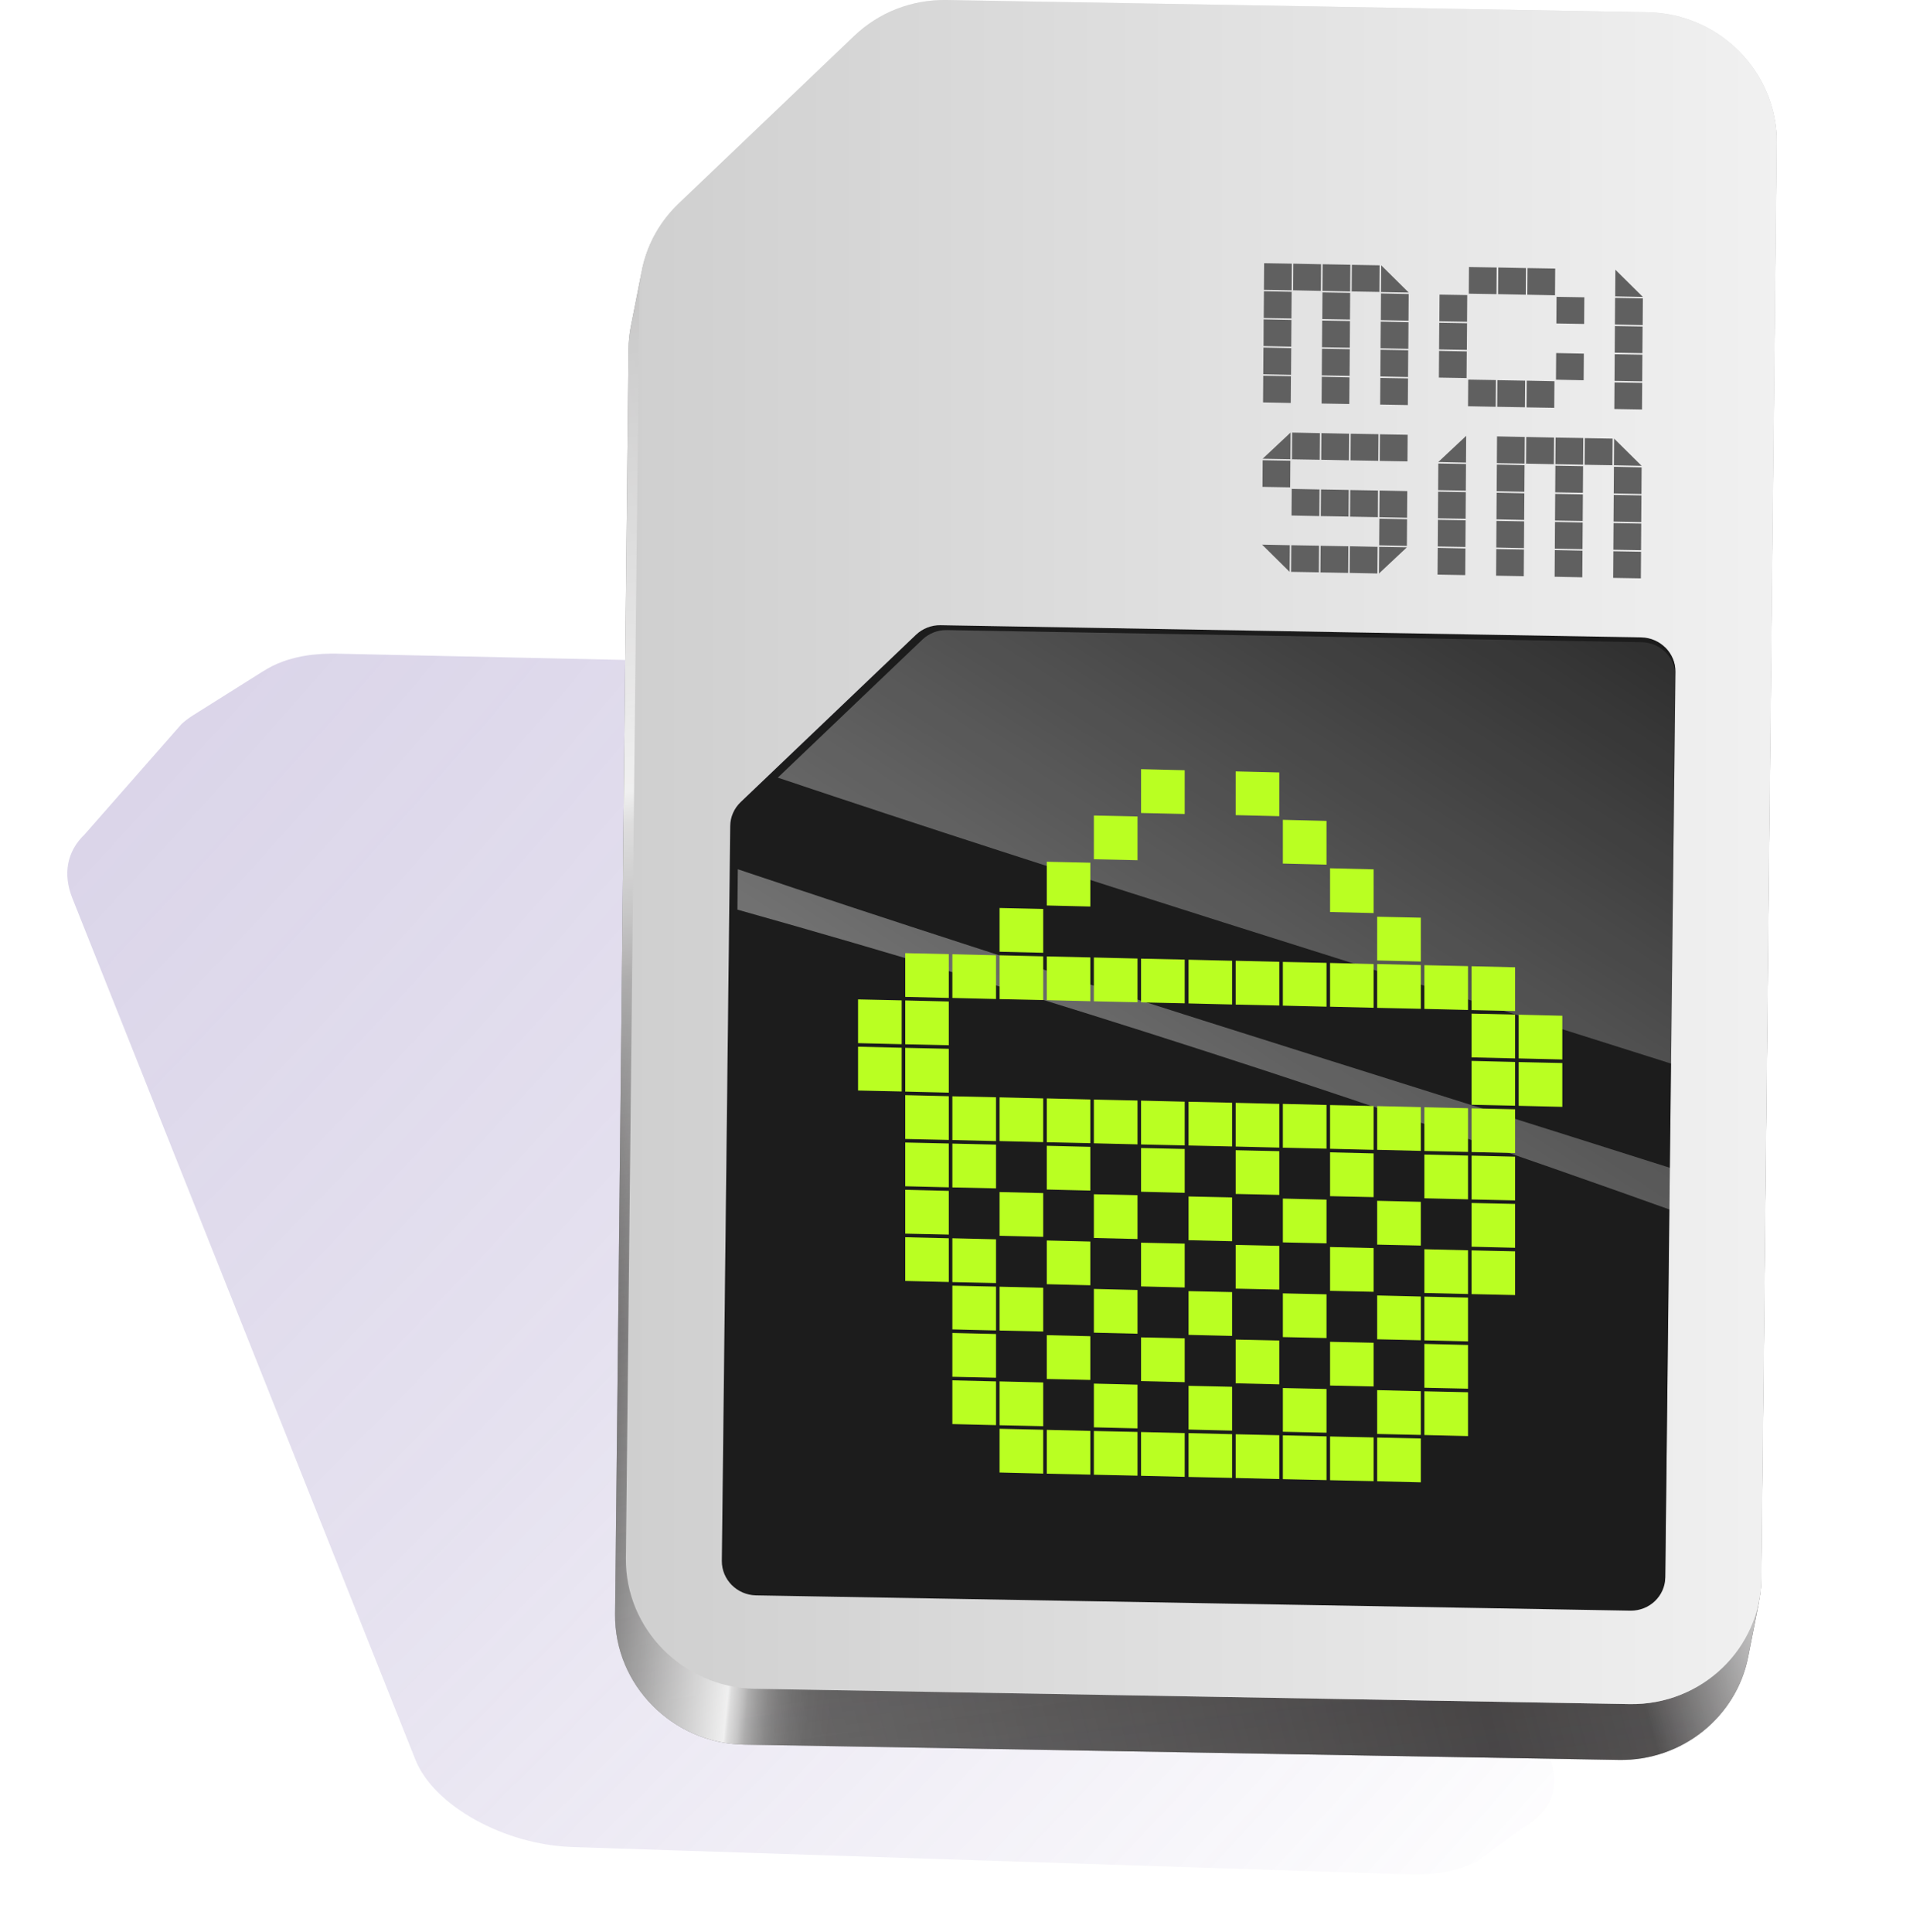
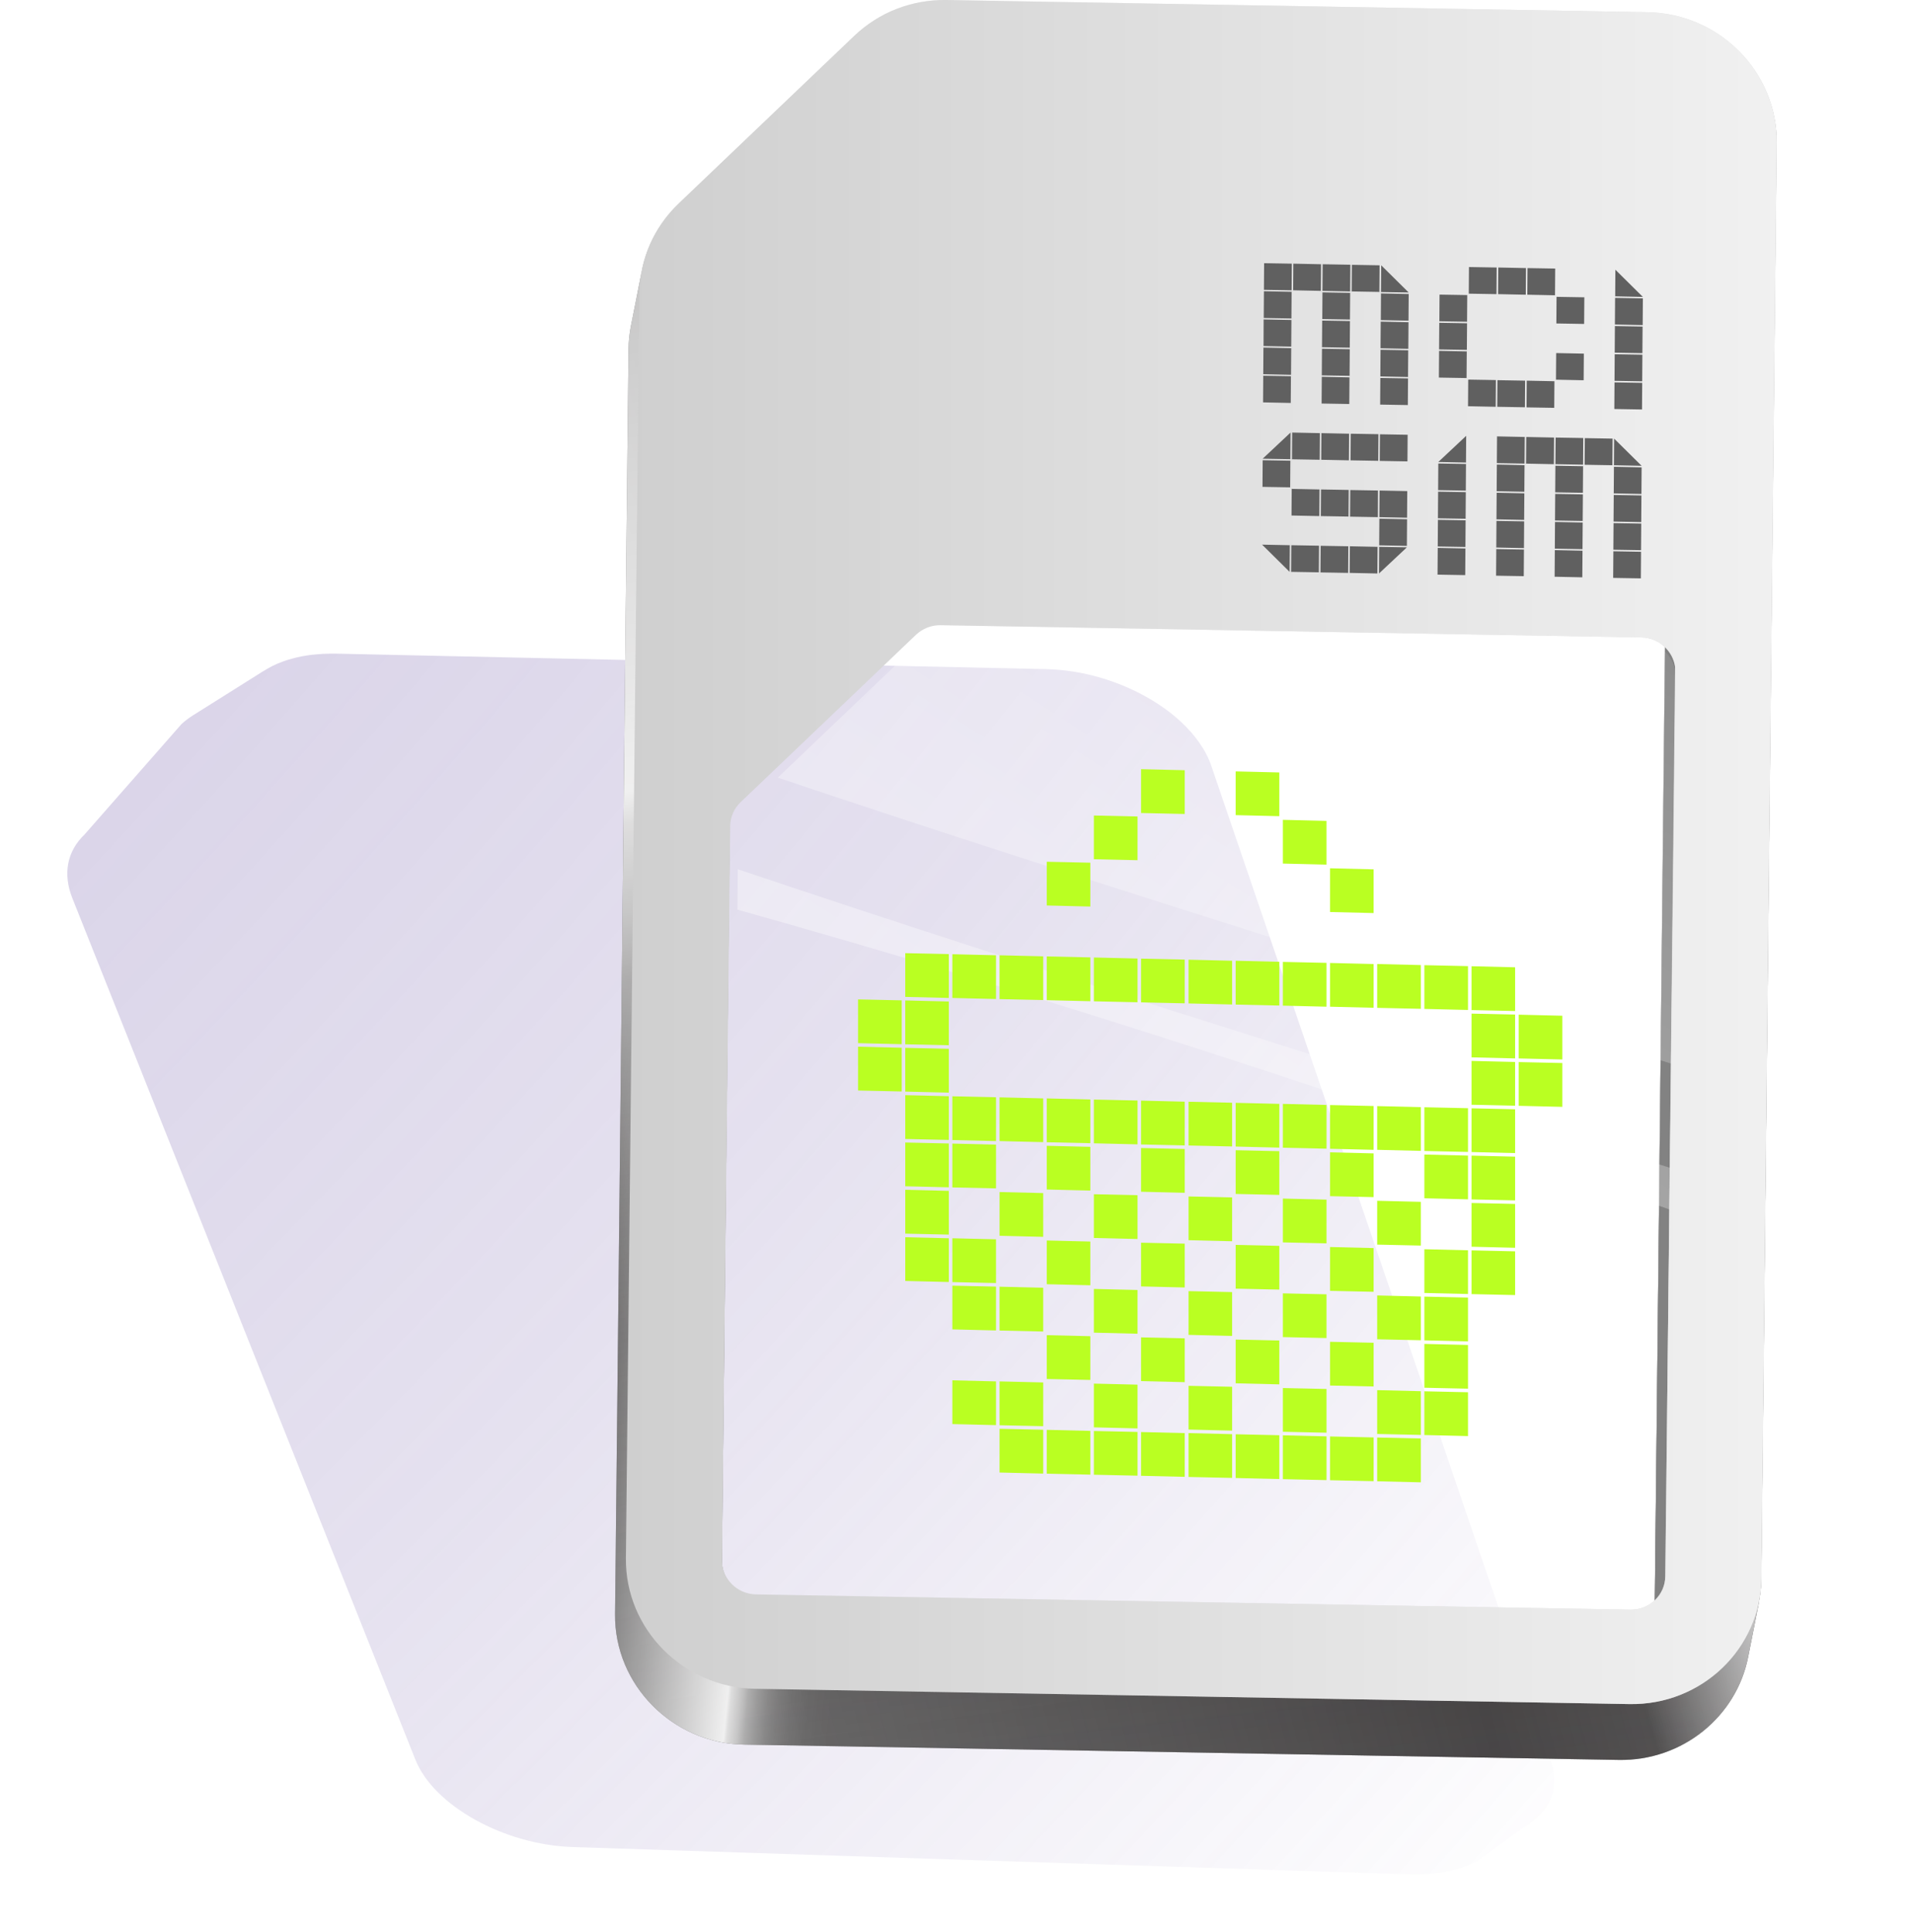
<svg xmlns="http://www.w3.org/2000/svg" width="199" height="201" viewBox="0 0 199 201" fill="none">
  <g clip-path="url(#clip0_115_3384)" filter="url(#filter0_f_115_3384)">
    <g filter="url(#filter1_f_115_3384)">
      <path d="M161.22 187.35C161.22 187.35 161.22 187.33 161.23 187.31C161.35 187.05 161.45 186.77 161.52 186.49C161.54 186.41 161.56 186.32 161.57 186.23C161.61 186.01 161.65 185.79 161.66 185.57C161.66 185.47 161.67 185.36 161.67 185.26C161.67 185.04 161.66 184.81 161.63 184.57C161.62 184.47 161.61 184.37 161.6 184.27C161.54 183.94 161.47 183.6 161.35 183.26L126.01 79.68C125.44 78 124.29 76.41 122.75 75C120.9 73.31 118.49 71.9 115.82 70.94C115.38 70.78 114.92 70.63 114.47 70.5C113.56 70.23 112.62 70.02 111.67 69.87C110.72 69.72 109.77 69.63 108.81 69.61L34.93 68C34.51 68 34.09 68 33.69 68.02C33.54 68.02 33.4 68.04 33.26 68.05C33.01 68.07 32.76 68.09 32.51 68.11C32.33 68.13 32.16 68.16 31.99 68.18C31.79 68.21 31.6 68.24 31.4 68.28C31.21 68.32 31.02 68.36 30.84 68.4C30.68 68.44 30.53 68.48 30.38 68.52C30.18 68.57 29.98 68.63 29.79 68.69C29.68 68.73 29.58 68.77 29.48 68.8C28.67 69.09 27.93 69.46 27.29 69.9C27.39 69.83 27.48 69.76 27.58 69.7L20.06 74.43C19.62 74.71 19.22 75.01 18.86 75.35L8.79 86.82C6.97 88.56 6.52 90.92 7.53 93.45L43.21 183.06C45.12 187.85 52.44 191.92 59.55 192.15L146.57 195C149.47 195.09 151.93 194.55 153.74 193.56L158.4 190.18C158.33 190.22 158.25 190.25 158.18 190.29C158.52 190.12 158.83 189.93 159.12 189.72C159.16 189.69 159.21 189.66 159.25 189.62C159.5 189.44 159.73 189.25 159.94 189.05C159.98 189.01 160.03 188.97 160.07 188.93C160.29 188.71 160.5 188.48 160.68 188.24C160.69 188.22 160.71 188.21 160.72 188.19C160.92 187.92 161.08 187.64 161.22 187.35Z" fill="url(#paint0_radial_115_3384)" />
    </g>
  </g>
  <g clip-path="url(#clip1_115_3384)">
    <path d="M184.82 14.96C184.9 7.6 178.87 1.51 171.38 1.37L98.48 0.1C94.86 0.04 91.42 1.36 88.83 3.85L70.59 21.27C68.42 23.35 67.06 26.02 66.65 28.93C66.68 28.69 66.71 28.44 66.76 28.2L65.63 33.91C65.47 34.7 65.39 35.51 65.38 36.33L63.98 167.92C63.9 175.27 69.93 181.37 77.42 181.5L168.38 183.09C175.03 183.21 180.63 178.58 181.85 172.39L182.98 166.68C182.98 166.73 182.95 166.78 182.94 166.83C183.11 166 183.21 165.15 183.22 164.28L184.81 14.96H184.82ZM172.14 166.59C171.48 167.21 170.59 167.59 169.61 167.57L78.65 165.98C76.67 165.95 75.08 164.34 75.1 162.39L76.47 34.02L94.7 16.61C95.38 15.97 96.29 15.6 97.25 15.62L170.15 16.89C172.13 16.92 173.72 18.53 173.7 20.49L172.14 166.59Z" fill="#828282" />
    <path d="M184.82 14.96C184.9 7.6 178.87 1.51 171.38 1.37L98.48 0.1C94.86 0.04 91.42 1.36 88.83 3.85L70.59 21.27C68.42 23.35 67.06 26.02 66.65 28.93C66.68 28.69 66.71 28.44 66.76 28.2L65.63 33.91C65.47 34.7 65.39 35.51 65.38 36.33L63.98 167.92C63.9 175.27 69.93 181.37 77.42 181.5L168.38 183.09C175.03 183.21 180.63 178.58 181.85 172.39L182.98 166.68C182.98 166.73 182.95 166.78 182.94 166.83C183.11 166 183.21 165.15 183.22 164.28L184.81 14.96H184.82ZM172.14 166.59C171.48 167.21 170.59 167.59 169.61 167.57L78.65 165.98C76.67 165.95 75.08 164.34 75.1 162.39L76.47 34.02L94.7 16.61C95.38 15.97 96.29 15.6 97.25 15.62L170.15 16.89C172.13 16.92 173.72 18.53 173.7 20.49L172.14 166.59Z" fill="url(#paint1_linear_115_3384)" />
    <path d="M184.82 14.96C184.9 7.6 178.87 1.51 171.38 1.37L98.48 0.1C94.86 0.04 91.42 1.36 88.83 3.85L70.59 21.27C68.42 23.35 67.06 26.02 66.65 28.93C66.68 28.69 66.71 28.44 66.76 28.2L65.63 33.91C65.47 34.7 65.39 35.51 65.38 36.33L63.98 167.92C63.9 175.27 69.93 181.37 77.42 181.5L168.38 183.09C175.03 183.21 180.63 178.58 181.85 172.39L182.98 166.68C182.98 166.73 182.95 166.78 182.94 166.83C183.11 166 183.21 165.15 183.22 164.28L184.81 14.96H184.82ZM172.14 166.59C171.48 167.21 170.59 167.59 169.61 167.57L78.65 165.98C76.67 165.95 75.08 164.34 75.1 162.39L76.47 34.02L94.7 16.61C95.38 15.97 96.29 15.6 97.25 15.62L170.15 16.89C172.13 16.92 173.72 18.53 173.7 20.49L172.14 166.59Z" fill="url(#paint2_linear_115_3384)" />
    <path d="M184.82 14.96C184.9 7.6 178.87 1.51 171.38 1.37L98.48 0.1C94.86 0.04 91.42 1.36 88.83 3.85L70.59 21.27C68.42 23.35 67.06 26.02 66.65 28.93C66.68 28.69 66.71 28.44 66.76 28.2L65.63 33.91C65.47 34.7 65.39 35.51 65.38 36.33L63.98 167.92C63.9 175.27 69.93 181.37 77.42 181.5L168.38 183.09C175.03 183.21 180.63 178.58 181.85 172.39L182.98 166.68C182.98 166.73 182.95 166.78 182.94 166.83C183.11 166 183.21 165.15 183.22 164.28L184.81 14.96H184.82ZM172.14 166.59C171.48 167.21 170.59 167.59 169.61 167.57L78.65 165.98C76.67 165.95 75.08 164.34 75.1 162.39L76.47 34.02L94.7 16.61C95.38 15.97 96.29 15.6 97.25 15.62L170.15 16.89C172.13 16.92 173.72 18.53 173.7 20.49L172.14 166.59Z" fill="url(#paint3_linear_115_3384)" />
    <path d="M184.82 14.96C184.9 7.6 178.87 1.51 171.38 1.37L98.48 0.1C94.86 0.04 91.42 1.36 88.83 3.85L70.59 21.27C68.42 23.35 67.06 26.02 66.65 28.93C66.68 28.69 66.71 28.44 66.76 28.2L65.63 33.91C65.47 34.7 65.39 35.51 65.38 36.33L63.98 167.92C63.9 175.27 69.93 181.37 77.42 181.5L168.38 183.09C175.03 183.21 180.63 178.58 181.85 172.39L182.98 166.68C182.98 166.73 182.95 166.78 182.94 166.83C183.11 166 183.21 165.15 183.22 164.28L184.81 14.96H184.82ZM172.14 166.59C171.48 167.21 170.59 167.59 169.61 167.57L78.65 165.98C76.67 165.95 75.08 164.34 75.1 162.39L76.47 34.02L94.7 16.61C95.38 15.97 96.29 15.6 97.25 15.62L170.15 16.89C172.13 16.92 173.72 18.53 173.7 20.49L172.14 166.59Z" fill="url(#paint4_linear_115_3384)" />
    <path d="M184.82 14.96C184.9 7.6 178.87 1.51 171.38 1.37L98.48 0.1C94.86 0.04 91.42 1.36 88.83 3.85L70.59 21.27C68.42 23.35 67.06 26.02 66.65 28.93C66.68 28.69 66.71 28.44 66.76 28.2L65.63 33.91C65.47 34.7 65.39 35.51 65.38 36.33L63.98 167.92C63.9 175.27 69.93 181.37 77.42 181.5L168.38 183.09C175.03 183.21 180.63 178.58 181.85 172.39L182.98 166.68C182.98 166.73 182.95 166.78 182.94 166.83C183.11 166 183.21 165.15 183.22 164.28L184.81 14.96H184.82ZM172.14 166.59C171.48 167.21 170.59 167.59 169.61 167.57L78.65 165.98C76.67 165.95 75.08 164.34 75.1 162.39L76.47 34.02L94.7 16.61C95.38 15.97 96.29 15.6 97.25 15.62L170.15 16.89C172.13 16.92 173.72 18.53 173.7 20.49L172.14 166.59Z" fill="url(#paint5_linear_115_3384)" />
    <path d="M171.28 11.19L98.38 9.92C97.43 9.9 96.51 10.27 95.83 10.91L77.58 28.33C77.05 28.83 76.7 29.48 76.57 30.17L75.44 35.88C75.58 35.18 75.93 34.54 76.45 34.04L94.7 16.62C95.38 15.98 96.29 15.61 97.25 15.63L170.15 16.9C172.13 16.93 173.72 18.54 173.7 20.5L172.11 169.82L173.17 166.61L173.24 164.12L174.83 14.8C174.85 12.85 173.26 11.24 171.28 11.2V11.19Z" fill="#828282" />
    <path d="M171.38 1.27C178.87 1.4 184.9 7.5 184.82 14.86L183.23 164.18C183.15 171.53 177 177.41 169.51 177.28L78.55 175.69C71.06 175.56 65.03 169.46 65.11 162.11L66.51 30.53C66.55 26.97 68 23.65 70.59 21.17L88.84 3.75C91.43 1.27 94.86 -0.06 98.48 -8.25943e-06L171.38 1.27ZM173.23 164L174.29 69.91C174.31 67.96 172.72 66.35 170.74 66.31L97.84 65.04C96.89 65.02 95.97 65.39 95.29 66.03L77.04 83.45C76.36 84.1 75.97 85 75.96 85.92L75.09 162.28C75.07 164.22 76.66 165.83 78.64 165.87L169.6 167.46C171.58 167.49 173.21 165.94 173.23 164Z" fill="#CFCFCF" />
    <path d="M171.38 1.27C178.87 1.4 184.9 7.5 184.82 14.86L183.23 164.18C183.15 171.53 177 177.41 169.51 177.28L78.55 175.69C71.06 175.56 65.03 169.46 65.11 162.11L66.51 30.53C66.55 26.97 68 23.65 70.59 21.17L88.84 3.75C91.43 1.27 94.86 -0.06 98.48 -8.25943e-06L171.38 1.27ZM173.23 164L174.29 69.91C174.31 67.96 172.72 66.35 170.74 66.31L97.84 65.04C96.89 65.02 95.97 65.39 95.29 66.03L77.04 83.45C76.36 84.1 75.97 85 75.96 85.92L75.09 162.28C75.07 164.22 76.66 165.83 78.64 165.87L169.6 167.46C171.58 167.49 173.21 165.94 173.23 164Z" fill="url(#paint6_linear_115_3384)" />
-     <path d="M173.23 164.1L174.29 69.91C174.31 67.96 172.72 66.35 170.74 66.31L97.84 65.04C96.89 65.02 95.97 65.39 95.29 66.03L77.04 83.45C76.36 84.1 75.97 85 75.96 85.92L75.09 162.38C75.07 164.32 76.66 165.93 78.64 165.97L169.6 167.56C171.58 167.59 173.21 166.04 173.23 164.1Z" fill="#1C1C1C" />
    <path d="M173.7 125.84L173.75 121.5C141.39 111.22 108.93 101.26 76.75 90.43L76.71 94.63C109.43 103.81 141.72 114.4 173.71 125.84H173.7Z" fill="url(#paint7_linear_115_3384)" />
    <path d="M173.87 110.66L174.3 70.38C174.32 68.44 172.74 66.85 170.78 66.81L98.49 65.55C97.54 65.53 96.64 65.89 95.96 66.53L80.91 80.9C111.75 91.26 142.85 100.82 173.87 110.66Z" fill="url(#paint8_linear_115_3384)" />
    <path d="M131.29 56.66L134.17 56.72L134.15 59.49L131.29 56.66Z" fill="#606060" />
    <path d="M134.33 56.72L137.21 56.77L137.19 59.54L134.31 59.49L134.33 56.72Z" fill="#606060" />
    <path d="M137.38 56.78L140.26 56.83L140.24 59.6L137.36 59.55L137.38 56.78Z" fill="#606060" />
    <path d="M140.42 56.83L143.3 56.89L143.28 59.66L140.4 59.6L140.42 56.83Z" fill="#606060" />
    <path d="M143.47 56.89L146.35 56.94L143.45 59.66L143.47 56.89Z" fill="#606060" />
    <path d="M149.56 57L152.44 57.06L152.42 59.83L149.54 59.78L149.56 57Z" fill="#606060" />
    <path d="M143.49 53.96L146.37 54.02L146.35 56.79L143.47 56.73L143.49 53.96Z" fill="#606060" />
    <path d="M149.58 54.08L152.46 54.13L152.44 56.9L149.56 56.85L149.58 54.08Z" fill="#606060" />
    <path d="M134.37 50.86L137.26 50.92L137.24 53.69L134.35 53.63L134.37 50.86Z" fill="#606060" />
    <path d="M137.42 50.92L140.3 50.97L140.28 53.74L137.4 53.69L137.42 50.92Z" fill="#606060" />
    <path d="M140.46 50.98L143.34 51.029L143.33 53.8L140.44 53.749L140.46 50.98Z" fill="#606060" />
-     <path d="M143.51 51.03L146.39 51.09L146.37 53.86L143.49 53.8L143.51 51.03Z" fill="#606060" />
+     <path d="M143.51 51.03L146.39 51.09L146.37 53.86L143.49 53.8L143.51 51.03" fill="#606060" />
    <path d="M149.6 51.149L152.48 51.199L152.46 53.969L149.58 53.919L149.6 51.149Z" fill="#606060" />
    <path d="M131.35 47.88L134.23 47.93L134.21 50.7L131.33 50.65L131.35 47.88Z" fill="#606060" />
    <path d="M149.62 48.22L152.5 48.27L152.48 51.04L149.6 50.99L149.62 48.22Z" fill="#606060" />
    <path d="M134.25 45L134.23 47.77L131.35 47.72L134.25 45Z" fill="#606060" />
    <path d="M134.42 45L137.3 45.06L137.28 47.83L134.4 47.78L134.42 45Z" fill="#606060" />
    <path d="M137.46 45.06L140.34 45.12L140.32 47.89L137.44 47.83L137.46 45.06Z" fill="#606060" />
    <path d="M140.51 45.12L143.39 45.17L143.37 47.94L140.49 47.89L140.51 45.12Z" fill="#606060" />
    <path d="M143.55 45.18L146.43 45.23L146.41 48L143.53 47.95L143.55 45.18Z" fill="#606060" />
    <path d="M152.52 45.34L152.5 48.12L149.62 48.06L152.52 45.34Z" fill="#606060" />
    <path d="M131.41 39.09L134.29 39.14L134.27 41.92L131.39 41.86L131.41 39.09Z" fill="#606060" />
    <path d="M137.5 39.2L140.38 39.26L140.36 42.03L137.48 41.98L137.5 39.2Z" fill="#606060" />
    <path d="M143.59 39.32L146.47 39.37L146.45 42.14L143.57 42.09L143.59 39.32Z" fill="#606060" />
    <path d="M152.73 39.49L155.61 39.54L155.59 42.32L152.71 42.26L152.73 39.49Z" fill="#606060" />
    <path d="M155.77 39.55L158.65 39.6L158.63 42.37L155.75 42.32L155.77 39.55Z" fill="#606060" />
    <path d="M158.82 39.6L161.7 39.66L161.68 42.43L158.8 42.38L158.82 39.6Z" fill="#606060" />
    <path d="M167.95 39.78L170.83 39.83L170.81 42.6L167.93 42.55L167.95 39.78Z" fill="#606060" />
    <path d="M131.43 36.16L134.32 36.22L134.3 38.99L131.41 38.93L131.43 36.16Z" fill="#606060" />
    <path d="M137.52 36.28L140.41 36.33L140.39 39.1L137.5 39.05L137.52 36.28Z" fill="#606060" />
    <path d="M143.61 36.39L146.49 36.44L146.47 39.22L143.59 39.16L143.61 36.39Z" fill="#606060" />
    <path d="M149.7 36.5L152.58 36.56L152.56 39.33L149.68 39.28L149.7 36.5Z" fill="#606060" />
    <path d="M161.88 36.73L164.76 36.789L164.74 39.559L161.86 39.499L161.88 36.73Z" fill="#606060" />
    <path d="M167.97 36.85L170.85 36.9L170.83 39.67L167.95 39.62L167.97 36.85Z" fill="#606060" />
    <path d="M131.45 33.23L134.34 33.289L134.32 36.059L131.44 35.999L131.45 33.23Z" fill="#606060" />
    <path d="M137.54 33.35L140.43 33.4L140.41 36.17L137.52 36.12L137.54 33.35Z" fill="#606060" />
    <path d="M143.63 33.46L146.52 33.52L146.5 36.29L143.61 36.23L143.63 33.46Z" fill="#606060" />
    <path d="M149.72 33.58L152.61 33.63L152.59 36.4L149.7 36.35L149.72 33.58Z" fill="#606060" />
    <path d="M167.99 33.92L170.87 33.97L170.85 36.74L167.97 36.69L167.99 33.92Z" fill="#606060" />
    <path d="M131.48 30.3L134.36 30.36L134.34 33.13L131.46 33.08L131.48 30.3Z" fill="#606060" />
    <path d="M137.57 30.42L140.45 30.47L140.43 33.24L137.55 33.19L137.57 30.42Z" fill="#606060" />
    <path d="M143.66 30.53L146.54 30.59L146.52 33.36L143.64 33.3L143.66 30.53Z" fill="#606060" />
    <path d="M149.75 30.649L152.63 30.699L152.61 33.469L149.73 33.419L149.75 30.649Z" fill="#606060" />
    <path d="M161.92 30.88L164.81 30.93L164.79 33.7L161.9 33.65L161.92 30.88Z" fill="#606060" />
    <path d="M168.01 30.99L170.9 31.04L170.88 33.82L167.99 33.76L168.01 30.99Z" fill="#606060" />
    <path d="M131.5 27.38L134.38 27.43L134.36 30.2L131.48 30.15L131.5 27.38Z" fill="#606060" />
    <path d="M134.54 27.43L137.42 27.49L137.4 30.26L134.52 30.2L134.54 27.43Z" fill="#606060" />
    <path d="M137.59 27.49L140.47 27.54L140.45 30.32L137.57 30.26L137.59 27.49Z" fill="#606060" />
    <path d="M140.63 27.55L143.51 27.6L143.49 30.37L140.61 30.32L140.63 27.55Z" fill="#606060" />
    <path d="M143.68 27.6L146.54 30.43L143.66 30.38L143.68 27.6Z" fill="#606060" />
    <path d="M155.65 57.12L158.53 57.17L158.51 59.94L155.63 59.89L155.65 57.12Z" fill="#606060" />
    <path d="M161.74 57.23L164.62 57.289L164.6 60.059L161.72 59.999L161.74 57.23Z" fill="#606060" />
    <path d="M167.83 57.35L170.71 57.4L170.69 60.17L167.81 60.12L167.83 57.35Z" fill="#606060" />
    <path d="M155.67 54.19L158.55 54.239L158.53 57.02L155.65 56.959L155.67 54.19Z" fill="#606060" />
    <path d="M161.76 54.3L164.64 54.36L164.62 57.13L161.74 57.08L161.76 54.3Z" fill="#606060" />
    <path d="M167.85 54.42L170.73 54.47L170.71 57.24L167.83 57.19L167.85 54.42Z" fill="#606060" />
    <path d="M155.69 51.26L158.57 51.32L158.55 54.09L155.67 54.03L155.69 51.26Z" fill="#606060" />
    <path d="M161.78 51.38L164.66 51.43L164.64 54.2L161.76 54.15L161.78 51.38Z" fill="#606060" />
    <path d="M167.87 51.49L170.75 51.54L170.73 54.32L167.85 54.26L167.87 51.49Z" fill="#606060" />
    <path d="M155.71 48.33L158.59 48.39L158.57 51.16L155.69 51.1L155.71 48.33Z" fill="#606060" />
    <path d="M161.8 48.45L164.68 48.5L164.66 51.27L161.78 51.22L161.8 48.45Z" fill="#606060" />
    <path d="M167.89 48.56L170.77 48.62L170.75 51.39L167.87 51.33L167.89 48.56Z" fill="#606060" />
    <path d="M155.73 45.399L158.61 45.459L158.59 48.229L155.71 48.179L155.73 45.399Z" fill="#606060" />
    <path d="M158.77 45.46L161.66 45.52L161.64 48.29L158.75 48.23L158.77 45.46Z" fill="#606060" />
    <path d="M161.82 45.52L164.7 45.569L164.68 48.34L161.8 48.289L161.82 45.52Z" fill="#606060" />
    <path d="M164.86 45.58L167.75 45.63L167.73 48.4L164.84 48.35L164.86 45.58Z" fill="#606060" />
    <path d="M167.91 45.63L170.77 48.46L167.89 48.4L167.91 45.63Z" fill="#606060" />
    <path d="M152.81 27.78L155.69 27.83L155.67 30.6L152.79 30.55L152.81 27.78Z" fill="#606060" />
    <path d="M155.86 27.83L158.74 27.89L158.72 30.66L155.84 30.6L155.86 27.83Z" fill="#606060" />
    <path d="M158.9 27.89L161.78 27.94L161.76 30.72L158.88 30.66L158.9 27.89Z" fill="#606060" />
    <path d="M168.04 28.06L170.9 30.89L168.02 30.83L168.04 28.06Z" fill="#606060" />
    <path d="M118.7 80.019L123.24 80.129V84.68L118.7 84.579V80.019Z" fill="#BAFF22" />
    <path d="M128.54 80.25L133.08 80.36V84.91L128.54 84.8V80.25Z" fill="#BAFF22" />
    <path d="M113.79 84.84L118.33 84.94V89.49L113.79 89.39V84.84Z" fill="#BAFF22" />
    <path d="M133.45 85.289L137.99 85.399V89.949L133.45 89.839V85.289Z" fill="#BAFF22" />
    <path d="M108.89 89.649L113.42 89.749V94.309L108.89 94.199V89.649Z" fill="#BAFF22" />
    <path d="M138.36 90.329L142.89 90.439V94.989L138.36 94.879V90.329Z" fill="#BAFF22" />
-     <path d="M103.98 94.46L108.52 94.56V99.12L103.98 99.01V94.46Z" fill="#BAFF22" />
-     <path d="M143.26 95.369L147.8 95.469V100.029L143.26 99.919V95.369Z" fill="#BAFF22" />
    <path d="M94.17 99.159L98.7 99.259V103.819L94.17 103.709V99.159Z" fill="#BAFF22" />
    <path d="M99.07 99.269L103.61 99.379V103.93L99.07 103.82V99.269Z" fill="#BAFF22" />
    <path d="M103.98 99.38L108.52 99.49V104.04L103.98 103.94V99.38Z" fill="#BAFF22" />
    <path d="M108.89 99.5L113.42 99.6V104.16L108.89 104.05V99.5Z" fill="#BAFF22" />
    <path d="M113.79 99.609L118.33 99.719V104.269L113.79 104.169V99.609Z" fill="#BAFF22" />
    <path d="M118.7 99.73L123.24 99.829V104.379L118.7 104.279V99.73Z" fill="#BAFF22" />
    <path d="M123.64 99.84L128.17 99.95V104.5L123.64 104.39V99.84Z" fill="#BAFF22" />
    <path d="M128.54 99.949L133.08 100.059V104.609L128.54 104.509V99.949Z" fill="#BAFF22" />
    <path d="M133.45 100.069L137.99 100.169V104.729L133.45 104.619V100.069Z" fill="#BAFF22" />
    <path d="M138.36 100.18L142.89 100.29V104.84L138.36 104.73V100.18Z" fill="#BAFF22" />
    <path d="M143.26 100.289L147.8 100.399V104.949L143.26 104.849V100.289Z" fill="#BAFF22" />
    <path d="M148.17 100.409L152.71 100.509V105.069L148.17 104.959V100.409Z" fill="#BAFF22" />
    <path d="M153.08 100.52L157.61 100.63V105.18L153.08 105.08V100.52Z" fill="#BAFF22" />
    <path d="M89.26 103.97L93.8 104.07V108.63L89.26 108.52V103.97Z" fill="#BAFF22" />
    <path d="M94.17 104.079L98.7 104.189V108.739L94.17 108.639V104.079Z" fill="#BAFF22" />
    <path d="M153.08 105.449L157.61 105.549V110.109L153.08 109.999V105.449Z" fill="#BAFF22" />
    <path d="M157.98 105.56L162.52 105.67V110.22L157.98 110.11V105.56Z" fill="#BAFF22" />
    <path d="M89.26 108.89L93.8 109V113.55L89.26 113.45V108.89Z" fill="#BAFF22" />
    <path d="M94.17 109.01L98.7 109.11V113.67L94.17 113.56V109.01Z" fill="#BAFF22" />
    <path d="M153.08 110.369L157.61 110.479V115.029L153.08 114.929V110.369Z" fill="#BAFF22" />
    <path d="M157.98 110.489L162.52 110.589V115.149L157.98 115.039V110.489Z" fill="#BAFF22" />
    <path d="M94.17 113.93L98.7 114.04V118.59L94.17 118.49V113.93Z" fill="#BAFF22" />
    <path d="M99.07 114.05L103.61 114.15V118.71L99.07 118.6V114.05Z" fill="#BAFF22" />
    <path d="M103.98 114.159L108.52 114.269V118.819L103.98 118.709V114.159Z" fill="#BAFF22" />
    <path d="M108.89 114.27L113.42 114.38V118.93L108.89 118.83V114.27Z" fill="#BAFF22" />
    <path d="M113.79 114.39L118.33 114.49V119.05L113.79 118.94V114.39Z" fill="#BAFF22" />
    <path d="M118.7 114.5L123.24 114.61V119.16L118.7 119.06V114.5Z" fill="#BAFF22" />
    <path d="M123.64 114.619L128.17 114.719V119.269L123.64 119.169V114.619Z" fill="#BAFF22" />
    <path d="M128.54 114.729L133.08 114.839V119.389L128.54 119.279V114.729Z" fill="#BAFF22" />
    <path d="M133.45 114.84L137.99 114.95V119.5L133.45 119.4V114.84Z" fill="#BAFF22" />
    <path d="M138.36 114.96L142.89 115.06V119.62L138.36 119.51V114.96Z" fill="#BAFF22" />
    <path d="M143.26 115.069L147.8 115.179V119.729L143.26 119.619V115.069Z" fill="#BAFF22" />
    <path d="M148.17 115.189L152.71 115.289V119.839L148.17 119.739V115.189Z" fill="#BAFF22" />
    <path d="M153.08 115.3L157.61 115.4V119.96L153.08 119.85V115.3Z" fill="#BAFF22" />
    <path d="M94.17 118.859L98.7 118.959V123.519L94.17 123.409V118.859Z" fill="#BAFF22" />
    <path d="M99.07 118.97L103.61 119.08V123.63L99.07 123.53V118.97Z" fill="#BAFF22" />
    <path d="M108.89 119.199L113.42 119.309V123.859L108.89 123.749V119.199Z" fill="#BAFF22" />
    <path d="M118.7 119.43L123.24 119.53V124.09L118.7 123.98V119.43Z" fill="#BAFF22" />
    <path d="M128.54 119.659L133.08 119.759V124.309L128.54 124.209V119.659Z" fill="#BAFF22" />
    <path d="M138.36 119.88L142.89 119.99V124.54L138.36 124.44V119.88Z" fill="#BAFF22" />
    <path d="M148.17 120.109L152.71 120.219V124.769L148.17 124.659V120.109Z" fill="#BAFF22" />
    <path d="M153.08 120.22L157.61 120.33V124.88L153.08 124.78V120.22Z" fill="#BAFF22" />
    <path d="M94.17 123.779L98.7 123.889V128.439L94.17 128.339V123.779Z" fill="#BAFF22" />
    <path d="M103.98 124.01L108.52 124.12V128.67L103.98 128.56V124.01Z" fill="#BAFF22" />
    <path d="M113.79 124.239L118.33 124.339V128.899L113.79 128.789V124.239Z" fill="#BAFF22" />
    <path d="M123.64 124.47L128.17 124.57V129.13L123.64 129.02V124.47Z" fill="#BAFF22" />
    <path d="M133.45 124.689L137.99 124.799V129.349L133.45 129.249V124.689Z" fill="#BAFF22" />
    <path d="M143.26 124.92L147.8 125.03V129.58L143.26 129.48V124.92Z" fill="#BAFF22" />
    <path d="M153.08 125.149L157.61 125.249V129.809L153.08 129.699V125.149Z" fill="#BAFF22" />
    <path d="M94.17 128.71L98.7 128.82V133.37L94.17 133.26V128.71Z" fill="#BAFF22" />
    <path d="M99.07 128.819L103.61 128.929V133.479L99.07 133.379V128.819Z" fill="#BAFF22" />
    <path d="M108.89 129.05L113.42 129.16V133.71L108.89 133.6V129.05Z" fill="#BAFF22" />
    <path d="M118.7 129.279L123.24 129.379V133.939L118.7 133.829V129.279Z" fill="#BAFF22" />
    <path d="M128.54 129.51L133.08 129.61V134.16L128.54 134.06V129.51Z" fill="#BAFF22" />
    <path d="M138.36 129.729L142.89 129.839V134.389L138.36 134.289V129.729Z" fill="#BAFF22" />
    <path d="M148.17 129.96L152.71 130.07V134.62L148.17 134.51V129.96Z" fill="#BAFF22" />
    <path d="M153.08 130.079L157.61 130.179V134.729L153.08 134.629V130.079Z" fill="#BAFF22" />
    <path d="M99.07 133.75L103.61 133.85V138.41L99.07 138.3V133.75Z" fill="#BAFF22" />
    <path d="M103.98 133.859L108.52 133.969V138.519L103.98 138.419V133.859Z" fill="#BAFF22" />
    <path d="M113.79 134.09L118.33 134.2V138.75L113.79 138.64V134.09Z" fill="#BAFF22" />
    <path d="M123.64 134.319L128.17 134.419V138.979L123.64 138.869V134.319Z" fill="#BAFF22" />
    <path d="M133.45 134.55L137.99 134.65V139.2L133.45 139.1V134.55Z" fill="#BAFF22" />
    <path d="M143.26 134.77L147.8 134.88V139.43L143.26 139.33V134.77Z" fill="#BAFF22" />
    <path d="M148.17 134.89L152.71 134.99V139.55L148.17 139.44V134.89Z" fill="#BAFF22" />
-     <path d="M99.07 138.67L103.61 138.78V143.33L99.07 143.23V138.67Z" fill="#BAFF22" />
    <path d="M108.89 138.899L113.42 139.009V143.559L108.89 143.459V138.899Z" fill="#BAFF22" />
    <path d="M118.7 139.13L123.24 139.23V143.79L118.7 143.68V139.13Z" fill="#BAFF22" />
    <path d="M128.54 139.359L133.08 139.459V144.019L128.54 143.909V139.359Z" fill="#BAFF22" />
    <path d="M138.36 139.59L142.89 139.69V144.24L138.36 144.14V139.59Z" fill="#BAFF22" />
    <path d="M148.17 139.81L152.71 139.92V144.47L148.17 144.37V139.81Z" fill="#BAFF22" />
    <path d="M99.07 143.6L103.61 143.71V148.26L99.07 148.15V143.6Z" fill="#BAFF22" />
    <path d="M103.98 143.71L108.52 143.82V148.37L103.98 148.27V143.71Z" fill="#BAFF22" />
    <path d="M113.79 143.939L118.33 144.049V148.599L113.79 148.489V143.939Z" fill="#BAFF22" />
    <path d="M123.64 144.17L128.17 144.27V148.83L123.64 148.72V144.17Z" fill="#BAFF22" />
    <path d="M133.45 144.399L137.99 144.499V149.049L133.45 148.949V144.399Z" fill="#BAFF22" />
    <path d="M143.26 144.619L147.8 144.729V149.279L143.26 149.179V144.619Z" fill="#BAFF22" />
    <path d="M148.17 144.739L152.71 144.839V149.399L148.17 149.289V144.739Z" fill="#BAFF22" />
    <path d="M103.98 148.64L108.52 148.74V153.3L103.98 153.19V148.64Z" fill="#BAFF22" />
    <path d="M108.89 148.75L113.42 148.86V153.41L108.89 153.31V148.75Z" fill="#BAFF22" />
    <path d="M113.79 148.869L118.33 148.969V153.519L113.79 153.419V148.869Z" fill="#BAFF22" />
    <path d="M118.7 148.979L123.24 149.089V153.639L118.7 153.529V148.979Z" fill="#BAFF22" />
    <path d="M123.64 149.09L128.17 149.2V153.75L123.64 153.65V149.09Z" fill="#BAFF22" />
    <path d="M128.54 149.21L133.08 149.31V153.87L128.54 153.76V149.21Z" fill="#BAFF22" />
    <path d="M133.45 149.319L137.99 149.429V153.979L133.45 153.879V149.319Z" fill="#BAFF22" />
    <path d="M138.36 149.439L142.89 149.539V154.089L138.36 153.989V149.439Z" fill="#BAFF22" />
    <path d="M143.26 149.55L147.8 149.65V154.21L143.26 154.1V149.55Z" fill="#BAFF22" />
  </g>
  <defs>
    <filter id="filter0_f_115_3384" x="-6" y="52" width="204" height="149" filterUnits="userSpaceOnUse" color-interpolation-filters="sRGB">
      <feFlood flood-opacity="0" result="BackgroundImageFix" />
      <feBlend mode="normal" in="SourceGraphic" in2="BackgroundImageFix" result="shape" />
      <feGaussianBlur stdDeviation="3" result="effect1_foregroundBlur_115_3384" />
    </filter>
    <filter id="filter1_f_115_3384" x="-4.998" y="56" width="178.668" height="151.01" filterUnits="userSpaceOnUse" color-interpolation-filters="sRGB">
      <feFlood flood-opacity="0" result="BackgroundImageFix" />
      <feBlend mode="normal" in="SourceGraphic" in2="BackgroundImageFix" result="shape" />
      <feGaussianBlur stdDeviation="6" result="effect1_foregroundBlur_115_3384" />
    </filter>
    <radialGradient id="paint0_radial_115_3384" cx="0" cy="0" r="1" gradientUnits="userSpaceOnUse" gradientTransform="translate(-578.1 -463.19) scale(988.56 988.56)">
      <stop stop-color="#6F59A8" stop-opacity="0.4" />
      <stop offset="0.49" stop-color="#6F59A8" stop-opacity="0.39" />
      <stop offset="0.66" stop-color="#6F59A8" stop-opacity="0.35" />
      <stop offset="0.79" stop-color="#6F59A8" stop-opacity="0.28" />
      <stop offset="0.89" stop-color="#6F59A8" stop-opacity="0.18" />
      <stop offset="0.97" stop-color="#6F59A8" stop-opacity="0.05" />
      <stop offset="1" stop-color="#6F59A8" stop-opacity="0" />
    </radialGradient>
    <linearGradient id="paint1_linear_115_3384" x1="199.28" y1="74.27" x2="55.89" y2="111.99" gradientUnits="userSpaceOnUse">
      <stop stop-color="#231F20" stop-opacity="0" />
      <stop offset="0.47" stop-color="#231F20" stop-opacity="0.5" />
      <stop offset="1" stop-color="#231F20" stop-opacity="0" />
    </linearGradient>
    <linearGradient id="paint2_linear_115_3384" x1="120.22" y1="53.3" x2="138.57" y2="220.72" gradientUnits="userSpaceOnUse">
      <stop stop-color="#231F20" stop-opacity="0" />
      <stop offset="0.47" stop-color="#231F20" stop-opacity="0.5" />
      <stop offset="1" stop-color="#231F20" stop-opacity="0" />
    </linearGradient>
    <linearGradient id="paint3_linear_115_3384" x1="179.25" y1="77.19" x2="143.08" y2="88.56" gradientUnits="userSpaceOnUse">
      <stop stop-color="white" stop-opacity="0" />
      <stop offset="0.5" stop-color="white" stop-opacity="0.9" />
      <stop offset="1" stop-color="white" stop-opacity="0" />
    </linearGradient>
    <linearGradient id="paint4_linear_115_3384" x1="67" y1="85.87" x2="101.63" y2="89.23" gradientUnits="userSpaceOnUse">
      <stop stop-color="white" stop-opacity="0" />
      <stop offset="0.02" stop-color="white" stop-opacity="0.02" />
      <stop offset="0.5" stop-color="white" stop-opacity="0.9" />
      <stop offset="0.51" stop-color="white" stop-opacity="0.78" />
      <stop offset="0.54" stop-color="white" stop-opacity="0.62" />
      <stop offset="0.56" stop-color="white" stop-opacity="0.47" />
      <stop offset="0.59" stop-color="white" stop-opacity="0.34" />
      <stop offset="0.62" stop-color="white" stop-opacity="0.23" />
      <stop offset="0.65" stop-color="white" stop-opacity="0.15" />
      <stop offset="0.69" stop-color="white" stop-opacity="0.08" />
      <stop offset="0.74" stop-color="white" stop-opacity="0.03" />
      <stop offset="0.81" stop-color="white" stop-opacity="0" />
      <stop offset="1" stop-color="white" stop-opacity="0" />
    </linearGradient>
    <linearGradient id="paint5_linear_115_3384" x1="99.27" y1="-88.01" x2="144.75" y2="236.77" gradientUnits="userSpaceOnUse">
      <stop stop-color="white" stop-opacity="0" />
      <stop offset="0.5" stop-color="white" stop-opacity="0.9" />
      <stop offset="0.51" stop-color="white" stop-opacity="0.78" />
      <stop offset="0.54" stop-color="white" stop-opacity="0.62" />
      <stop offset="0.56" stop-color="white" stop-opacity="0.47" />
      <stop offset="0.59" stop-color="white" stop-opacity="0.34" />
      <stop offset="0.62" stop-color="white" stop-opacity="0.23" />
      <stop offset="0.65" stop-color="white" stop-opacity="0.15" />
      <stop offset="0.69" stop-color="white" stop-opacity="0.08" />
      <stop offset="0.74" stop-color="white" stop-opacity="0.03" />
      <stop offset="0.81" stop-color="white" stop-opacity="0" />
      <stop offset="1" stop-color="white" stop-opacity="0" />
    </linearGradient>
    <linearGradient id="paint6_linear_115_3384" x1="65.11" y1="88.64" x2="184.82" y2="88.64" gradientUnits="userSpaceOnUse">
      <stop stop-color="white" stop-opacity="0" />
      <stop offset="1" stop-color="white" stop-opacity="0.7" />
    </linearGradient>
    <linearGradient id="paint7_linear_115_3384" x1="169.49" y1="39.33" x2="44.89" y2="233.01" gradientUnits="userSpaceOnUse">
      <stop stop-color="white" stop-opacity="0" />
      <stop offset="1" stop-color="white" stop-opacity="0.9" />
    </linearGradient>
    <linearGradient id="paint8_linear_115_3384" x1="165.4" y1="36.7" x2="40.8" y2="230.38" gradientUnits="userSpaceOnUse">
      <stop stop-color="white" stop-opacity="0" />
      <stop offset="1" stop-color="white" stop-opacity="0.9" />
    </linearGradient>
    <clipPath id="clip0_115_3384">
      <rect width="192" height="137" fill="white" transform="translate(0 58)" />
    </clipPath>
    <clipPath id="clip1_115_3384">
      <rect width="145.92" height="190.58" fill="white" transform="translate(53)" />
    </clipPath>
  </defs>
</svg>